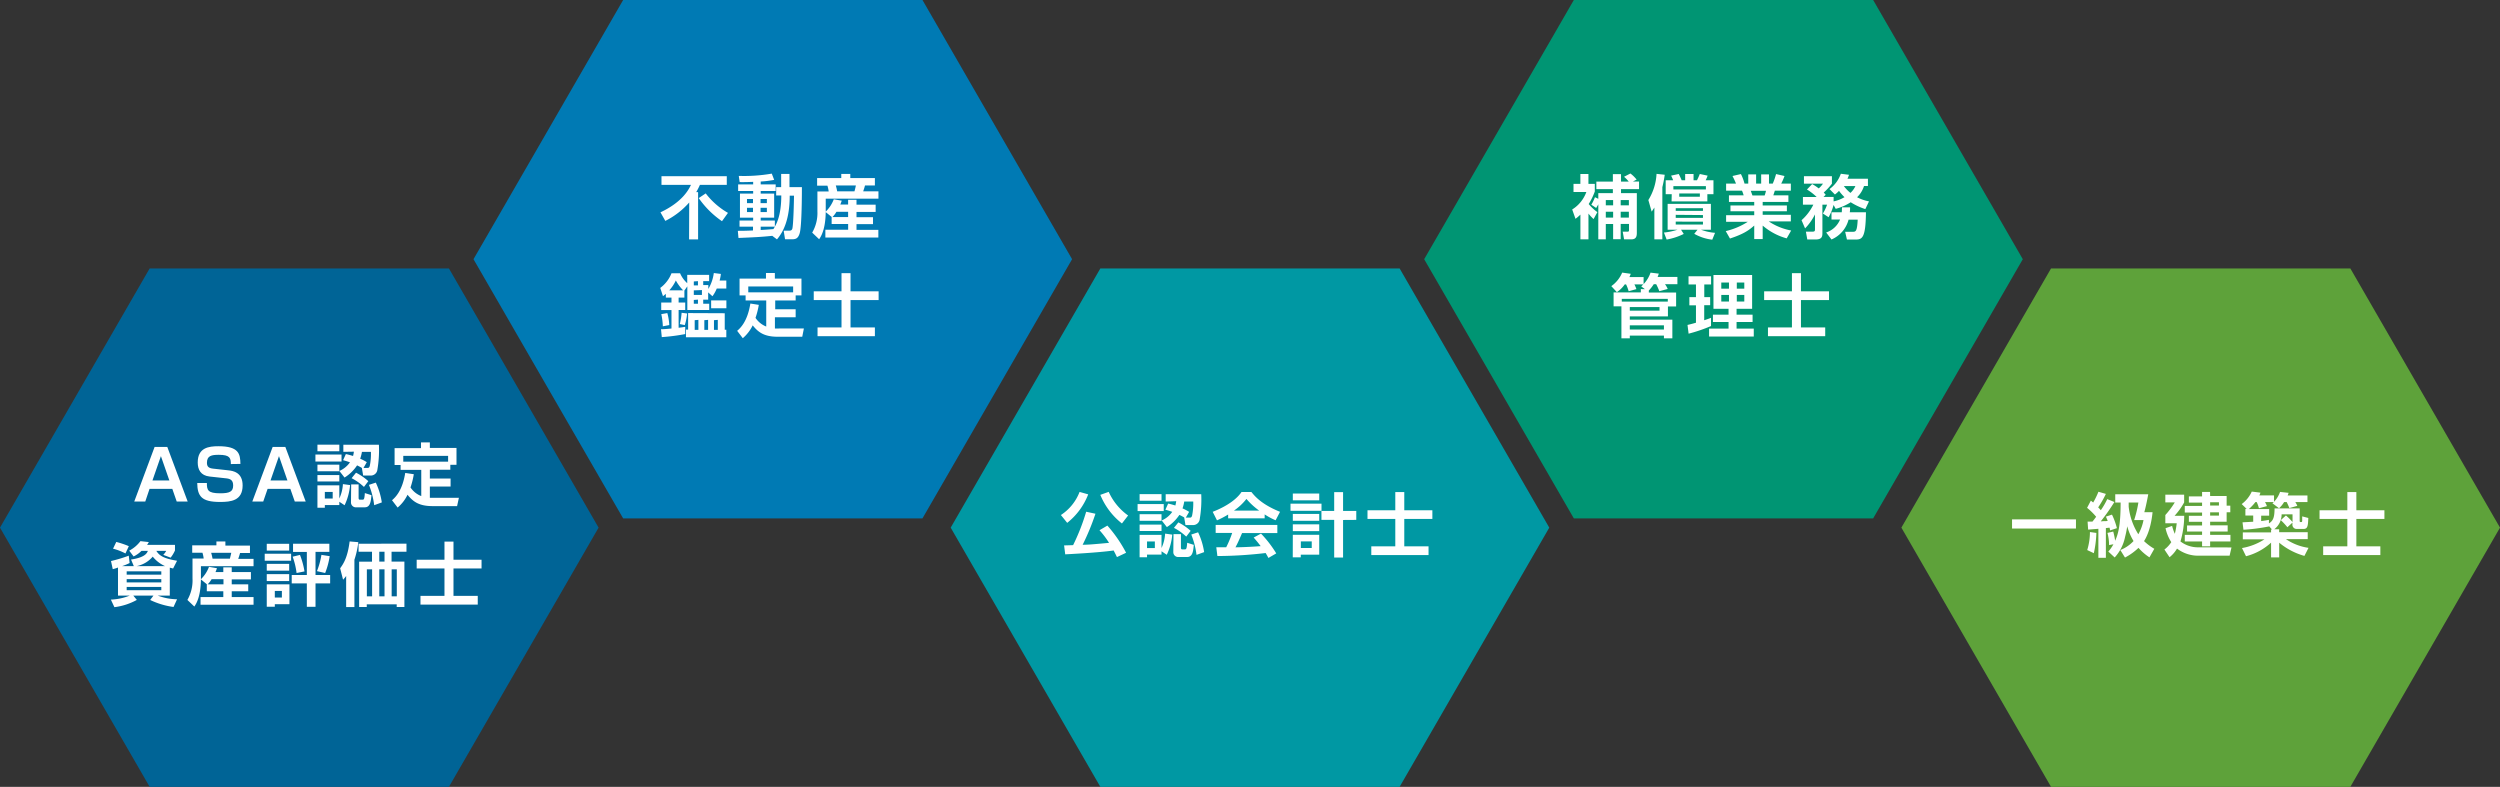
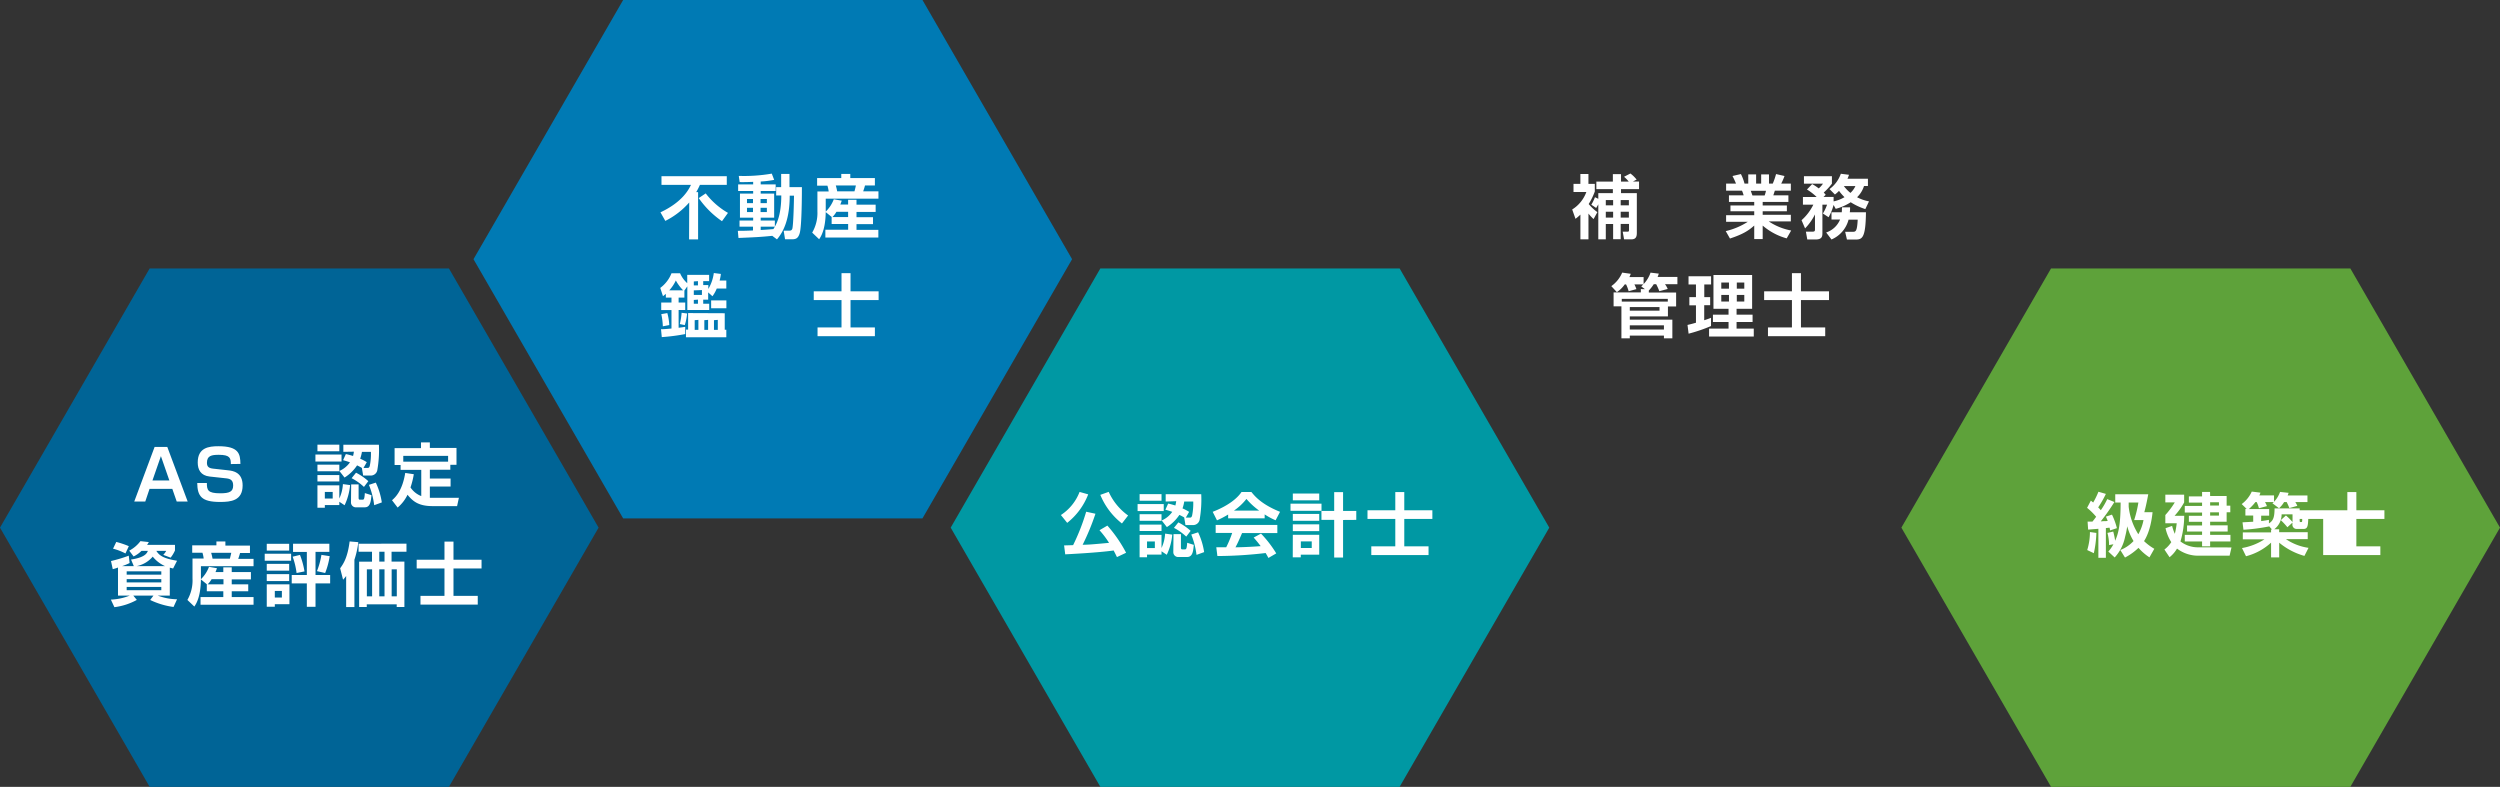
<svg xmlns="http://www.w3.org/2000/svg" viewBox="0 0 757.24 238.33">
  <rect x="0" y="0" width="757.24" height="238.33" fill="#333333" stroke="none" />
  <defs>
    <style>.cls-1{fill:#006496;}.cls-2{fill:#007ab4;}.cls-3{fill:#fff;}.cls-4{fill:#0098a3;}.cls-5{fill:#009573;}.cls-6{fill:#5ea23a;}</style>
  </defs>
  <title>property-Infrastructure_2_img04</title>
  <g id="レイヤー_2" data-name="レイヤー 2">
    <g id="レイヤー_2-2" data-name="レイヤー 2">
      <polygon class="cls-1" points="135.98 81.31 45.33 81.31 0 159.82 45.33 238.33 135.98 238.33 181.31 159.82 135.98 81.31" />
      <polygon class="cls-2" points="279.41 0 188.75 0 143.42 78.51 188.75 157.02 279.41 157.02 324.73 78.51 279.41 0" />
      <path class="cls-3" d="M45.3,148.07,44,151.92H40.66l6.17-16.55h3.84l6.18,16.55H53.53l-1.34-3.85Zm6-2.54-2.56-7.37-2.56,7.37Z" />
      <path class="cls-3" d="M69.92,140.56c0-1.79-.25-2.8-3.63-2.8-2.2,0-3.61.26-3.61,2.42,0,1.2.57,1.64,1.95,1.78l4.45.49c1.56.16,4.41.63,4.41,4.59,0,4.64-3.59,5-6.84,5-5.63,0-6.85-1.74-6.91-5.75h2.92c0,2.12.21,3.13,4.07,3.13,2.88,0,3.89-.55,3.89-2.37,0-1.5-.72-2-2-2.15l-5.12-.56c-2.73-.3-3.61-2.1-3.61-4.26,0-4.48,3.31-4.92,6.27-4.92,6.16,0,6.62,2.29,6.66,5.36Z" />
-       <path class="cls-3" d="M81.06,148.07l-1.33,3.85H76.42l6.17-16.55h3.84l6.17,16.55H89.29l-1.35-3.85Zm6-2.54-2.56-7.37-2.56,7.37Z" />
      <path class="cls-3" d="M95.54,137.68h7.91v2.12H95.54Zm.61-3h6.63v2H96.15Zm0,6.07h6.63v2H96.15Zm0,3.15h6.63v1.93H96.15Zm6.63,8.08v1H98.39v.82H96.15V147h6.63v4a12.12,12.12,0,0,0,1.09-4.37l2.17.3a18.1,18.1,0,0,1-1.66,6.11ZM98.39,149v2h2.38v-2ZM104,136.86V134.7h10.77a35.24,35.24,0,0,1-.46,7.56,2,2,0,0,1-2.08,1.78H110l-.39-2.31c-.3-.17-.68-.4-1.45-.77a12.48,12.48,0,0,1-3.8,3.69l-1.56-2a7.66,7.66,0,0,0,3.2-2.61c-.63-.23-1-.35-2.08-.65l.84-1.86c.54.12,1,.23,2.18.58a9,9,0,0,0,.25-1.3Zm2.37,9.87h2.25v4.05c0,.38.1.57.38.57h.84c.38,0,.56-.19.67-2l2,.63c-.17,1.87-.34,3.68-2,3.68h-2.54a1.48,1.48,0,0,1-1.66-1.49Zm1.47-3.55a17,17,0,0,1,3.72,2.56l-1.32,1.75a16.14,16.14,0,0,0-3.74-2.65Zm1.79-6.32a12.57,12.57,0,0,1-.53,2.08,13.88,13.88,0,0,1,2,1.05l-1,1.74h1.18c.29,0,.57,0,.73-.65a18,18,0,0,0,.34-4.22Zm4.2,9.32a21.46,21.46,0,0,1,1.82,6l-2.31.84a24.64,24.64,0,0,0-1.59-6.16Z" />
      <path class="cls-3" d="M125.34,143.64a24.2,24.2,0,0,1-1,4,6.9,6.9,0,0,0,3.26,2.62v-7.93h-6.26v-1.49h-1.82v-5.11h8V134h2.68v1.68h8.07v5.11h-1.87v1.49h-6.2v2.66h6.28v2.44h-6.28v3.4c.34,0,.66,0,1.24,0H139l-.55,2.52h-7.41c-4.09,0-5.9-1.32-7.6-3.44a11.66,11.66,0,0,1-3,3.88l-1.7-2.22c.84-.74,3.11-2.67,4-8.27Zm10.39-3.8v-1.76H122.15v1.76Z" />
      <path class="cls-3" d="M40.53,171.48l-.84-2c4.34-.65,4.85-2,5.1-2.63H42.86a9,9,0,0,1-2.39,1.7l-1.33-1.76a10.17,10.17,0,0,0,3.4-2.88l2.54.28a7.51,7.51,0,0,1-.52.84H53v1.7a9.71,9.71,0,0,1-1.32,2.18l-2.23-.84a6,6,0,0,0,.9-1.22h-3c.9,1.45,2.18,2.31,6.28,3l-1.2,2.35c-.4-.11-.61-.15-1-.26v8.47H47.79a17.24,17.24,0,0,0,5.84,1.11l-1.07,2.33a23.64,23.64,0,0,1-7.08-2.12l1-1.32H40.38l1.07,1.3a18.81,18.81,0,0,1-6.8,2.2l-1.07-2.29a17.41,17.41,0,0,0,5.71-1.21H35.74V171.9a12.58,12.58,0,0,1-1.59.5l-.53-2.47A41.09,41.09,0,0,0,39,168.31l.26,2.23a17.43,17.43,0,0,1-2.29.94Zm-5.31-7.33a27.29,27.29,0,0,1,3.8,1.28L38,167.64a17.87,17.87,0,0,0-3.76-1.45Zm3.15,9.91H48.86v-1H38.37Zm0,2.35H48.86v-1H38.37Zm0,2.36H48.86v-1H38.37ZM50,171.48a10.15,10.15,0,0,1-3.74-2.88,8.58,8.58,0,0,1-4.89,2.88Z" />
      <path class="cls-3" d="M62.69,177l-1.83-1.49c-.08,5.36-1.47,7.46-2,8.21l-2.1-2a11.87,11.87,0,0,0,1.55-6.49v-6.05h3.38a9.33,9.33,0,0,0-.37-1.76H58.22v-2.25h7.33V164h2.72v1.26h7.44v2.25h-3c-.15.63-.44,1.45-.55,1.76H76.8v2.23H60.86v3.93a10.09,10.09,0,0,0,2.44-3.74l2.41.42a11,11,0,0,1-.44,1.17h2.37v-1.44h2.55v1.44H76v2.21H70.19V177h5v2.1h-5v1.75H76.8v2.33H60.74v-2.33h6.9v-1.75h-5V177Zm5,0v-1.57H64.1A7.91,7.91,0,0,1,62.9,177Zm-3.73-9.55a16.14,16.14,0,0,1,.42,1.76h5.25c.25-1,.35-1.42.42-1.76Z" />
      <path class="cls-3" d="M80.18,167.72h8v2.12h-8Zm.62-3h6.79v2.06H80.8Zm0,6.07h6.79v2.07H80.8Zm0,3.12h6.79V176H80.8Zm0,3.09h6.87V183H83.24v.77H80.8Zm2.44,2v2h2.14v-2Zm9.7,4.8v-7.09H88.36v-2.54h4.58v-7H88.76V164.7h11v2.46H95.57v7H100v2.54H95.57v7.09Zm-2.08-15.72a24.36,24.36,0,0,1,1.37,5l-2.4.48a22.5,22.5,0,0,0-1.19-4.94Zm9,.38a22.84,22.84,0,0,1-1.37,5.1L96,173a23.43,23.43,0,0,0,1.36-4.93Z" />
      <path class="cls-3" d="M104.85,174.46a10,10,0,0,1-.94,1.13l-.88-3.46c1-1.36,2.26-3.27,2.87-8.13l2.63.22a26.81,26.81,0,0,1-1.18,5.33v14.32h-2.5Zm18.27-9.78v2.43H118.6v3h3.89v13.75h-2.33v-.82h-9.07v.82h-2.31V170.12h3.9v-3h-4.07v-2.43Zm-12,7.77v8.18h1.59v-8.18Zm3.76-5.34v3h1.59v-3Zm0,5.34v8.18h1.59v-8.18Zm3.75,0v8.18h1.56v-8.18Z" />
      <path class="cls-3" d="M134.63,164.05h2.73v5.5h8.5v2.64h-8.5v8.3h7.35v2.64H127.36v-2.64h7.27v-8.3h-8.42v-2.64h8.42Z" />
      <path class="cls-3" d="M208.76,61.33a23.66,23.66,0,0,1-7.24,5.58l-1.47-2.6c6.72-3.15,8.61-7,9.24-8.31h-8.93V53.37h19.78V56H212a23.12,23.12,0,0,1-1.12,2.2h.57V72.52h-2.73Zm5-2.75a22.65,22.65,0,0,0,6.74,5.9L218.69,67a27.51,27.51,0,0,1-7.05-7Z" />
      <path class="cls-3" d="M233.92,71.43c-3.69.38-5.46.44-10.24.65l-.19-2.16c1.13,0,2.1,0,4.59-.11V68.66H224V66.79h4.13v-.86h-4V58.64h4v-.78h-4.55v-2h4.55v-.78c-2.12.09-3.27.09-4.09.07l-.27-1.87a49.18,49.18,0,0,0,10-.69l.72,1.89a28.06,28.06,0,0,1-4.08.5v.88h4.54v2h-4.54v.78h4.08v7.29h-4.08v.86h4.29v1.87h-4.29v1c.55,0,3.24-.21,3.85-.27.71-1.13,2.39-3.74,2.39-10.18H235.1V56.69h1.51v-4h2.52v4h3.76c0,1.24,0,11.9-.68,14-.48,1.56-1.19,1.79-2.37,1.79h-2.05l-.42-2.61H239c.74,0,.86-.27,1-.61.33-1.38.48-8.18.5-10h-1.3c0,7-1.81,10.85-3.86,13.25Zm-7.66-11.15v1.24h1.82V60.28Zm0,2.66v1.29h1.82V62.94Zm4.11-2.66v1.24h1.91V60.28Zm0,2.66v1.29h1.91V62.94Z" />
      <path class="cls-3" d="M251.94,65.74l-1.83-1.49c-.08,5.35-1.47,7.45-2,8.21l-2.1-2A11.83,11.83,0,0,0,247.59,64V58H251a9.44,9.44,0,0,0-.38-1.77h-3.12V53.94h7.32V52.68h2.73v1.26H265v2.24h-3c-.14.63-.44,1.45-.54,1.77h4.62v2.22H250.11V64.1a10.34,10.34,0,0,0,2.44-3.74l2.41.42a12,12,0,0,1-.44,1.18h2.37V60.51h2.54V62h5.8v2.2h-5.8v1.58h5v2.1h-5v1.74h6.62v2.33H250V69.58h6.9V67.84h-5v-2.1Zm4.95,0V64.16h-3.54a8.06,8.06,0,0,1-1.2,1.58Zm-3.73-9.56a16.33,16.33,0,0,1,.42,1.77h5.24c.26-1,.36-1.43.42-1.77Z" />
      <path class="cls-3" d="M201.67,89a10.6,10.6,0,0,1-.86.71l-.82-2.5a10.13,10.13,0,0,0,3.4-4.43H206a8.62,8.62,0,0,0,2.16,3V83.25h6.63v1.91H213v1.19h1.55v1.18a12.74,12.74,0,0,0,1.66-4.83l2.14.27a13.25,13.25,0,0,1-.38,2H220V87.4h-2.9a10.31,10.31,0,0,1-1.3,2.33l-1.3-1.17v2.2H213V92h1.82v1.89h-6.63V86.73L207.3,88v2.14h-1.75v1.49h2v2.27h-2v5.38c.91-.11,1.39-.19,2-.28v2.19a60.39,60.39,0,0,1-7.1.92l-.23-2.39c.8,0,1.7-.07,3.17-.21V93.91h-3.11V91.64h3.11V90.15h-1.7Zm.46,5.83a16.32,16.32,0,0,1,.59,3.63l-1.95.38a20.4,20.4,0,0,0-.47-3.69Zm4.81-6.88a13.16,13.16,0,0,1-2.23-3,11.75,11.75,0,0,1-2,3Zm1.18,7a16.3,16.3,0,0,1-.7,3.52l-1.51-.31a20.19,20.19,0,0,0,.55-3.42Zm11.4-.07v5H220v2.27H207.78V99.83h.65v-5Zm-9.37-9.63v1.19h1.26V85.16Zm0,2.7v1.39h2.46V87.86Zm0,2.9V92h1.26V90.76Zm.27,6.13v2.94h1.12V96.89Zm2.92,0v2.94h1.14V96.89Zm6.68-6v2.4H215.4v-2.4Zm-3.76,6v2.94h1.16V96.89Z" />
-       <path class="cls-3" d="M229.84,92.34a24.18,24.18,0,0,1-1,3.94,7,7,0,0,0,3.25,2.63V91h-6.25V89.48h-1.83v-5.1h8V82.7h2.69v1.68h8.06v5.1H241V91h-6.19v2.67H241v2.43h-6.28v3.4a12.39,12.39,0,0,0,1.24,0h7.53L243,102h-7.41c-4.1,0-5.9-1.33-7.6-3.45a12.15,12.15,0,0,1-3,3.89l-1.71-2.23c.84-.73,3.11-2.66,4-8.27Zm10.4-3.8V86.77H226.65v1.77Z" />
      <path class="cls-3" d="M254.89,82.74h2.73v5.5h8.51v2.65h-8.51v8.29H265v2.65H247.63V99.18h7.26V90.89h-8.41V88.24h8.41Z" />
      <polygon class="cls-4" points="423.94 81.31 333.29 81.31 287.96 159.82 333.29 238.33 423.94 238.33 469.27 159.82 423.94 81.31" />
-       <polygon class="cls-5" points="567.37 0 476.71 0 431.38 78.51 476.71 157.02 567.37 157.02 612.7 78.51 567.37 0" />
      <path class="cls-3" d="M329.61,149.74a20.24,20.24,0,0,1-6.36,8.63L321.34,156a14.6,14.6,0,0,0,5.66-7Zm8.71,19c-.29-.61-.54-1.11-1-2-4.89.69-13.35,1.09-14.67,1.17l-.34-2.71c.32,0,2.31-.06,2.73-.08A63.43,63.43,0,0,0,329,155l2.81.61a74,74,0,0,1-3.88,9.4c.65,0,2-.06,2.71-.12,1.51-.11,4.15-.36,5.29-.46a28,28,0,0,0-2.9-3.83l2.39-1.4a40.94,40.94,0,0,1,5.67,8.23Zm1.51-10.18a21.29,21.29,0,0,1-6.55-8.67l2.54-.91a17.79,17.79,0,0,0,5.88,7.16Z" />
      <path class="cls-3" d="M344.57,152.68h7.92v2.12h-7.92Zm.61-3h6.64v2h-6.64Zm0,6.07h6.64v2h-6.64Zm0,3.15h6.64v1.93h-6.64Zm6.64,8.08v1h-4.39v.82h-2.25V162h6.64v4a12.12,12.12,0,0,0,1.09-4.37l2.16.3a17.62,17.62,0,0,1-1.66,6.11ZM347.43,164v2h2.37v-2Zm5.65-12.09V149.7h10.77a35.24,35.24,0,0,1-.46,7.56,2,2,0,0,1-2.08,1.78h-2.23l-.4-2.31a15.93,15.93,0,0,0-1.45-.77,12.47,12.47,0,0,1-3.79,3.69l-1.56-2a7.59,7.59,0,0,0,3.19-2.61c-.63-.23-1-.35-2.08-.65l.84-1.86c.55.12,1,.23,2.19.58a10.6,10.6,0,0,0,.25-1.3Zm2.37,9.87h2.25v4.05c0,.38.1.57.37.57h.84c.38,0,.57-.19.68-2l2,.63c-.16,1.87-.33,3.68-2,3.68h-2.54a1.47,1.47,0,0,1-1.66-1.49Zm1.47-3.55a17,17,0,0,1,3.72,2.56l-1.33,1.75a16.13,16.13,0,0,0-3.73-2.65Zm1.78-6.32a11.41,11.41,0,0,1-.52,2.08,14.46,14.46,0,0,1,2,1.05l-1,1.74h1.18c.29,0,.56,0,.73-.65a18.54,18.54,0,0,0,.34-4.22Zm4.2,9.32a21.45,21.45,0,0,1,1.83,6l-2.31.84a24.64,24.64,0,0,0-1.59-6.16Z" />
      <path class="cls-3" d="M372,155.85a28,28,0,0,1-3.38,1.76l-1.3-2.58c5.1-2,7.6-4.32,8.73-6h3c1.14,1.42,3.19,3.78,8.67,6l-1.34,2.56a20.24,20.24,0,0,1-3.32-1.78V157H372ZM384.2,169c-.23-.42-.38-.73-.84-1.49a128.47,128.47,0,0,1-14.62.91l-.33-2.65,3,0a31.5,31.5,0,0,0,1.81-4.34h-5V159h18.68v2.46H376.22c-.8,1.87-1.33,3.06-2,4.32.68,0,4.18-.08,7.63-.36-.47-.63-1-1.32-2.12-2.6l2.22-1.2a34,34,0,0,1,4.62,6Zm-2.8-14.34a21,21,0,0,1-3.86-3.54,16.81,16.81,0,0,1-3.78,3.54Z" />
      <path class="cls-3" d="M390.89,152.55h9.39v2.17h-9.39Zm.7-3.06h8v2.06h-8Zm0,6.17h8v2.08h-8Zm0,3.15h8v2.06h-8Zm0,3.17h8V168H394v.82h-2.43Zm2.43,2v2h3.3v-2Zm12.79-6.48v11.38h-2.69V157.47h-3.86v-2.71h3.86v-5.69h2.69v5.69h4v2.71Z" />
      <path class="cls-3" d="M422.63,149.05h2.72v5.5h8.51v2.64h-8.51v8.3h7.35v2.64H415.36v-2.64h7.27v-8.3h-8.42v-2.64h8.42Z" />
      <path class="cls-3" d="M482.69,66.35a12.87,12.87,0,0,1-1.55-1.66V72.5H478.7V65a14.31,14.31,0,0,1-1.49,1.28l-1-2.83a10.41,10.41,0,0,0,4.29-5.29h-3.89V55.7h2.08v-3h2.44v3h1.93V58a20.06,20.06,0,0,1-1.85,3.8,13.91,13.91,0,0,0,2.63,2.46Zm1.43-6.13V58.49h4.41V57.28h-5V55h5V52.74H491V55h2.33a8.75,8.75,0,0,0-1.42-1.45l1.93-1a9.8,9.8,0,0,1,1.89,1.85l-1.14.59h1.87v2.29H491v1.21h4.79V70.57c0,1.26-.4,1.93-1.68,1.93h-2.18l-.42-2.33h1.32c.44,0,.59,0,.59-.51V67.82H490.9v4.64h-2.29V67.84h-2.22V72.5h-2.27V61.87c-.27.53-.48.84-.65,1.12L482,62a13,13,0,0,0,1.11-2.27Zm2.27.37v1.6h2.22v-1.6Zm0,3.55v1.77h2.22V64.14Zm4.51-3.55v1.6h2.48v-1.6Zm0,3.55v1.77h2.48V64.14Z" />
-       <path class="cls-3" d="M501.1,62.86c-.36.57-.49.76-.82,1.24l-1-3.51a16.66,16.66,0,0,0,2.48-7.93l2.48.27a35.4,35.4,0,0,1-.72,3.76V72.5H501.1ZM504,70.44a19.86,19.86,0,0,0,4.12-.86h-3V61.75h13.1v7.83h-3a15.58,15.58,0,0,0,4.26.94l-.84,2.08a14.34,14.34,0,0,1-5.46-1.78l1-1.24h-5l.82,1.28a19.14,19.14,0,0,1-5.18,1.7Zm2.36-11.61h-1.83V54.61h2.27c-.19-.48-.42-1-.63-1.41l2.31-.5c.23.4.69,1.43.9,1.91h1.05V52.7h2.54v1.91H514a17.58,17.58,0,0,0,.86-1.91l2.37.5a9.79,9.79,0,0,1-.6,1.41H519v4.22h-1.85V61H506.31Zm10.35-1.45v-1h-9.85v1Zm-9.14,5.69v.8h8.25v-.8Zm0,2V66h8.25v-.86Zm0,2.06V68h8.25v-.86Zm1.07-8.53v1h6.24v-1Z" />
      <path class="cls-3" d="M522.72,70a21.2,21.2,0,0,0,6.68-2.82h-6.57v-2h8.52V64h-7.2V62.23h7.2V61.16h-7.66v-2h4.45a9.67,9.67,0,0,0-.5-1.41h-4.81V55.62h3a22.66,22.66,0,0,0-1.07-2.31l2.56-.59a14.44,14.44,0,0,1,1.09,2.9h1.13V52.83h2.38v2.79h1.53V52.83h2.37v2.79h1.14a21,21,0,0,0,1-2.9l2.56.59a17.76,17.76,0,0,1-1,2.31h2.92v2.14h-4.85c-.15.44-.36,1.11-.46,1.41h4.57v2h-7.79v1.07h7.33V64h-7.33v1.07h8.53v2h-6.68a18.19,18.19,0,0,0,6.78,2.75l-1.36,2.38a18.74,18.74,0,0,1-7.27-3.87v4.08h-2.56V68.32c-1.76,1.57-3.4,2.62-7.35,3.93Zm7.58-12.2c.09.23.44,1.22.51,1.41h3.69a7.93,7.93,0,0,0,.4-1.41Z" />
      <path class="cls-3" d="M545.68,66.7A15.19,15.19,0,0,0,549.25,62H546.1V59.67h4.16a16.51,16.51,0,0,0-2.94-2.27l1.57-1.64a13.57,13.57,0,0,1,2,1.31,7.72,7.72,0,0,0,1.28-1.43h-5.76V53.37h8.47v2.27a19.37,19.37,0,0,1-2.48,2.69A8.13,8.13,0,0,1,553,59l-.67.65h3.06V61a10.72,10.72,0,0,0,3.3-1.28,14.37,14.37,0,0,1-1.66-1.91,9.6,9.6,0,0,1-1.24,1.11l-1.64-1.65a9.64,9.64,0,0,0,3.43-4.64l2.47.31a7.6,7.6,0,0,1-.46,1.2h6.2v2.2H564.6a8,8,0,0,1-2.1,3.4A12.94,12.94,0,0,0,566.11,61L565,63.34a19.32,19.32,0,0,1-4.43-2.08,15.81,15.81,0,0,1-4.54,2l-.65-1.18a14.68,14.68,0,0,1-1.51,3.72l-1.72-1.13A13.07,13.07,0,0,0,553.41,62H552v8.54c0,1-.06,2-2.08,2h-2.5L547,70.17h1.95c.68,0,.8-.17.8-.7V64.94a16.94,16.94,0,0,1-3,4.24Zm12.18-2.41a12.21,12.21,0,0,0,.06-1.49h2.46c0,.63,0,1-.09,1.49h4.9c-.09,8.27-1.26,8.27-3.47,8.27h-2.29l-.54-2.35h2.2c1,0,1.41,0,1.6-3.67h-2.77a9,9,0,0,1-5.17,6l-1.61-2.12a6.94,6.94,0,0,0,4.21-3.92h-2.6V64.29Zm.63-7.94a11.19,11.19,0,0,0,2,2.08A6.47,6.47,0,0,0,562,56.35Z" />
      <path class="cls-3" d="M498.24,87.59l-1.11-.84c.31-.29.44-.42.63-.61h-2.71a9.52,9.52,0,0,1,.61,1.43l-2.35.65a11.55,11.55,0,0,0-.78-2.08h-.4a8.9,8.9,0,0,1-2.39,2.35l-1.68-1.82a9.51,9.51,0,0,0,3.29-4.1l2.59.36a7.24,7.24,0,0,1-.4,1h4.3v2.12a9.4,9.4,0,0,0,2.1-3.47l2.5.3a6.2,6.2,0,0,1-.36,1h6v2.2h-3.76a6.25,6.25,0,0,1,.82,1.45l-2.54.67a17.19,17.19,0,0,0-.95-2.12h-.73A12.27,12.27,0,0,1,499.42,88v.61h8.27v4.22h-2.48v3H493.66v1h12.89v5.65H504v-.82H493.66v.82h-2.54v-9.7h-2.37V88.56H497v-1Zm6.93,2.94H491.23v.82h13.94ZM493.66,94.1h9V93h-9Zm0,5.71H504V98.55H493.66Z" />
      <path class="cls-3" d="M511.14,98.42c.8-.18,1.47-.35,2.56-.67V92.48h-2V90h2V86.16h-2.25V83.67h6.83v2.49h-2.06V90H518v2.45h-1.8V97c1.15-.38,1.51-.51,2.06-.74v2.5a48.29,48.29,0,0,1-6.79,2.31ZM519,83.29h11.71V93.53H526v1.79h4.85v2.22H526v2h5.21v2.39H517.67V99.54h5.9v-2h-4.73V95.32h4.73V93.53H519Zm2.37,2.29v1.86h2.33V85.58Zm0,3.75v2h2.33v-2Zm4.7-3.75v1.86h2.27V85.58Zm0,3.75v2h2.27v-2Z" />
      <path class="cls-3" d="M542.77,82.74h2.73v5.5H554v2.65h-8.5v8.29h7.35v2.65H535.51V99.18h7.26V90.89h-8.42V88.24h8.42Z" />
      <polygon class="cls-6" points="711.91 81.31 621.25 81.31 575.92 159.82 621.25 238.33 711.91 238.33 757.24 159.82 711.91 81.31" />
-       <path class="cls-3" d="M609.44,157.32H628.8v2.77H609.44Z" />
      <path class="cls-3" d="M632.32,158c.52,0,1.24,0,1.47,0,.38-.46.82-1.05,1.13-1.47a19.74,19.74,0,0,0-2.75-2.71l1.14-2.18.71.57a24.74,24.74,0,0,0,1.59-3.26l2.25.65a29.81,29.81,0,0,1-2.33,4.08,11.61,11.61,0,0,1,.8.86,23.07,23.07,0,0,0,1.95-3.36l2.16.88a60.61,60.61,0,0,1-4.13,5.86c.21,0,.86-.07,1-.07s.89,0,1.1-.06a12,12,0,0,0-.55-1.3l1.85-.61a20.81,20.81,0,0,1,1.49,4.09l-2.08.7a3.53,3.53,0,0,0-.15-.84c-.65.06-.88.1-1.11.12v9h-2.27v-8.78l-3.1.25Zm2.66,3.42a32.11,32.11,0,0,1-.77,6.14l-2-.95a18.51,18.51,0,0,0,.82-5.46Zm3.62,5.65a11.61,11.61,0,0,0,1.55-2.22l-1.32.25a14.38,14.38,0,0,0-.49-3.68l1.75-.42a23.88,23.88,0,0,1,.58,2.8c.82-1.89,1.66-4.24,1.66-11.59H640.7v-2.5h10c-.61,3.25-.94,4.49-1.2,5.44H652c-.12,1.22-.61,5.69-2.58,8.75a16.19,16.19,0,0,0,3.11,2.33l-1.47,2.59a15.81,15.81,0,0,1-3.32-2.88,17.55,17.55,0,0,1-4.09,2.94l-1.41-2.27a11.16,11.16,0,0,0,4-2.73,17.13,17.13,0,0,1-1.91-4.47,28.83,28.83,0,0,1-.65,3.21,13.11,13.11,0,0,1-3.15,6.24Zm7.83-9.55a35.45,35.45,0,0,0,1.28-5.31h-2.94c0,.27,0,1,0,1.26a19.68,19.68,0,0,0,2.92,8.35,13.94,13.94,0,0,0,1.57-4.3Z" />
      <path class="cls-3" d="M675.91,165.82l-.57,2.48h-9a10.47,10.47,0,0,1-6.93-2.14,9.3,9.3,0,0,1-2.26,2.62l-1.56-2.33a8.7,8.7,0,0,0,2.08-2.24,12.89,12.89,0,0,1-1.74-4.22l2-.7a12.42,12.42,0,0,0,.82,2.4,25.23,25.23,0,0,0,.57-3.19h-3.45V156a24.86,24.86,0,0,0,2.86-3.82h-2.86v-2.35h5.7v2.35a20.69,20.69,0,0,1-2.9,4.05h2.92a27.89,27.89,0,0,1-1.14,7.77,8.72,8.72,0,0,0,5.5,1.78Zm-6.47-15.58h5v2.92h1.11v2h-1.11v2.87h-5v1.1h5.31V161h-5.31v1h6.15v2h-6.15v1.49H667V164h-5.24v-2H667v-1h-4.55v-1.84H667v-1.1h-4v-1.82h4v-1h-5.24v-2H667v-1h-4v-1.89h4V149h2.42Zm2.67,1.89h-2.67v1h2.67Zm0,3.05h-2.67v1h2.67Z" />
      <path class="cls-3" d="M687.25,159.34v.12a57.81,57.81,0,0,1-7.72,1l-.28-2.25,3.24-.18v-1.87h-2.37v-2h.39L679,152.68a9.6,9.6,0,0,0,3.05-3.78l2.62.32a3.41,3.41,0,0,1-.33.84h4.45V152a8.36,8.36,0,0,0,1.83-3l2.58.28a6,6,0,0,1-.28.8h6v2h-3.68a7,7,0,0,1,.61,1.14l-2.41.67c-.21-.55-.57-1.32-.8-1.81h-.8a8,8,0,0,1-1.53,1.87l-2-1.51c.26-.21.32-.27.42-.36h-2.66a8.36,8.36,0,0,1,.58,1.22l-2.43.65a10.88,10.88,0,0,0-.67-1.87h-.4a13.35,13.35,0,0,1-2,2.12h6.17v2H684.9v1.63c1.24-.16,1.7-.25,2.35-.37v1.07c1.39-.84,1.68-2,1.71-4.54h7.6v3.7c0,.29.06.44.25.44.44,0,.48,0,.52-.38,0-.17,0-1.13,0-1.34l1.85.48c-.1,2.27-.15,3.32-1.41,3.32h-2.18a1.26,1.26,0,0,1-1.22-1.43v-.48l-1.53,1.4a21.9,21.9,0,0,0-2-2.16l1.56-1.41a17,17,0,0,1,2,2v-2.35h-3.31a5.64,5.64,0,0,1-2.23,4.53h1.49v.89H699v2.1H692.4a16.22,16.22,0,0,0,6.84,2.64L698,168.38a20.52,20.52,0,0,1-7.64-4v4.45H687.9v-4.47a17.68,17.68,0,0,1-7.59,4.12L679.09,166a18.19,18.19,0,0,0,6.8-2.64h-6.55v-2.1h8.56v-.89h.28Z" />
-       <path class="cls-3" d="M711,149.05h2.73v5.5h8.5v2.64h-8.5v8.3H721v2.64H703.68v-2.64H711v-8.3h-8.42v-2.64H711Z" />
+       <path class="cls-3" d="M711,149.05h2.73v5.5h8.5v2.64h-8.5v8.3H721v2.64H703.68v-2.64v-8.3h-8.42v-2.64H711Z" />
    </g>
  </g>
</svg>